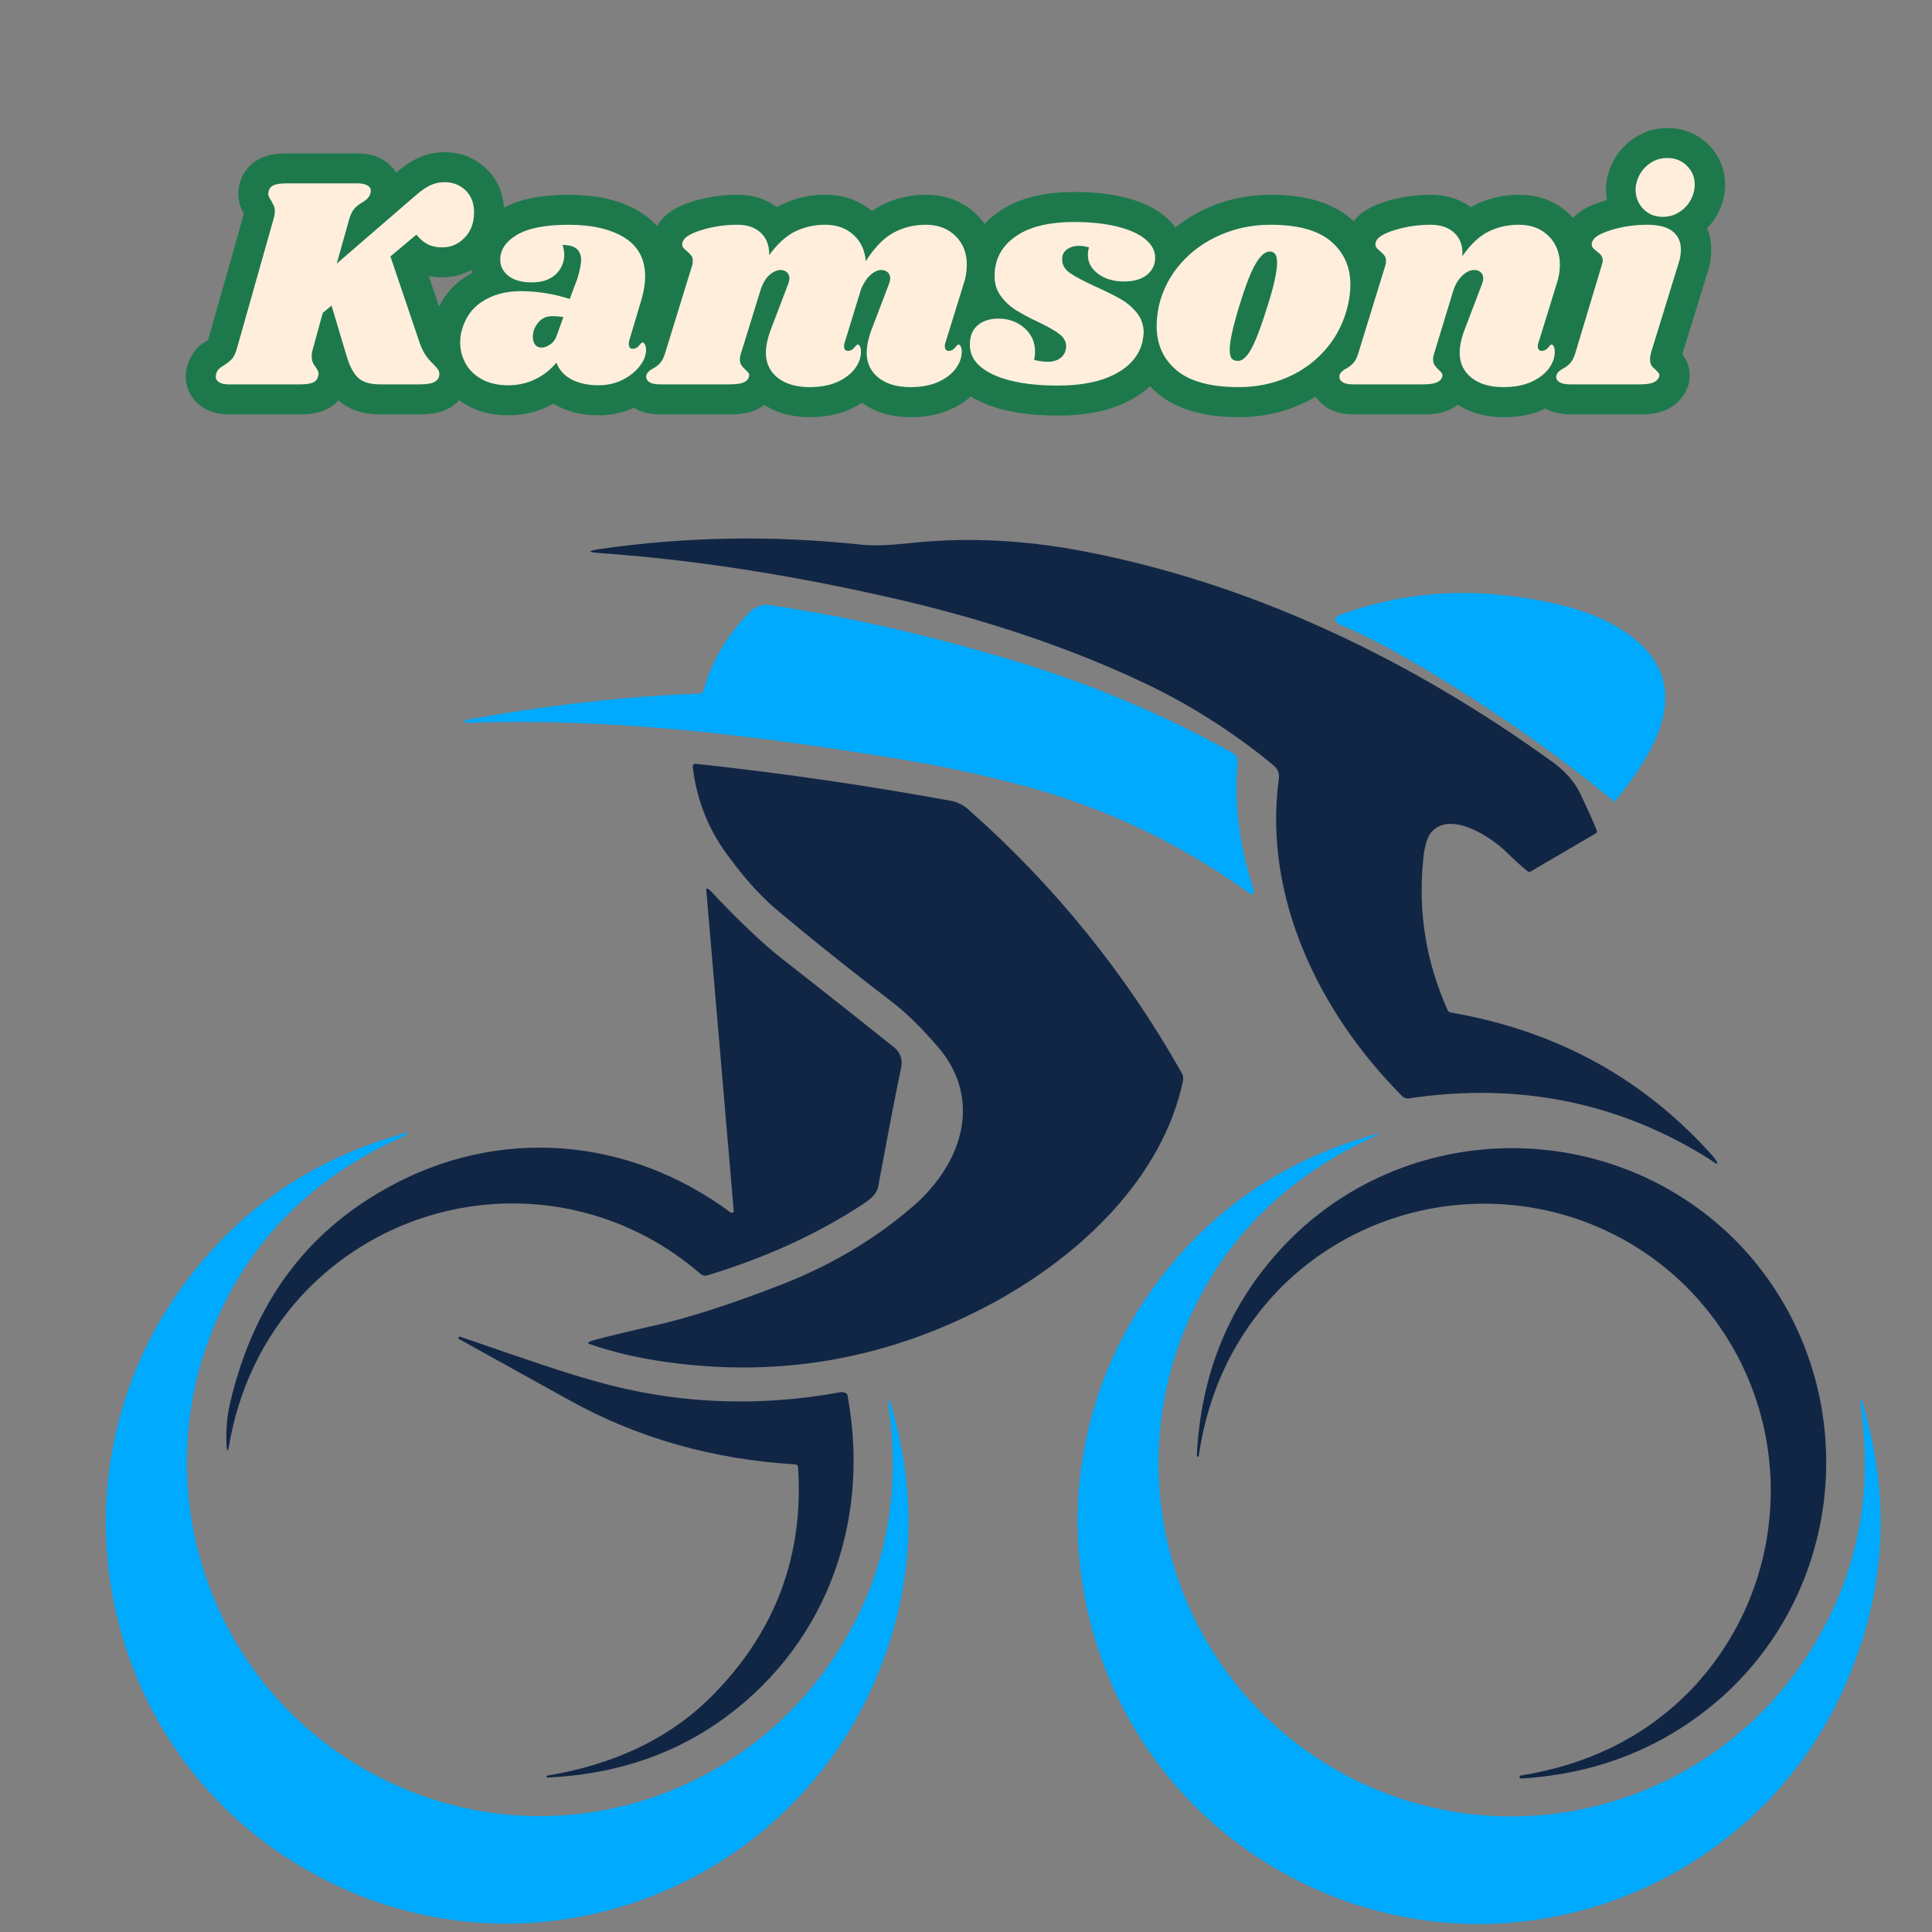
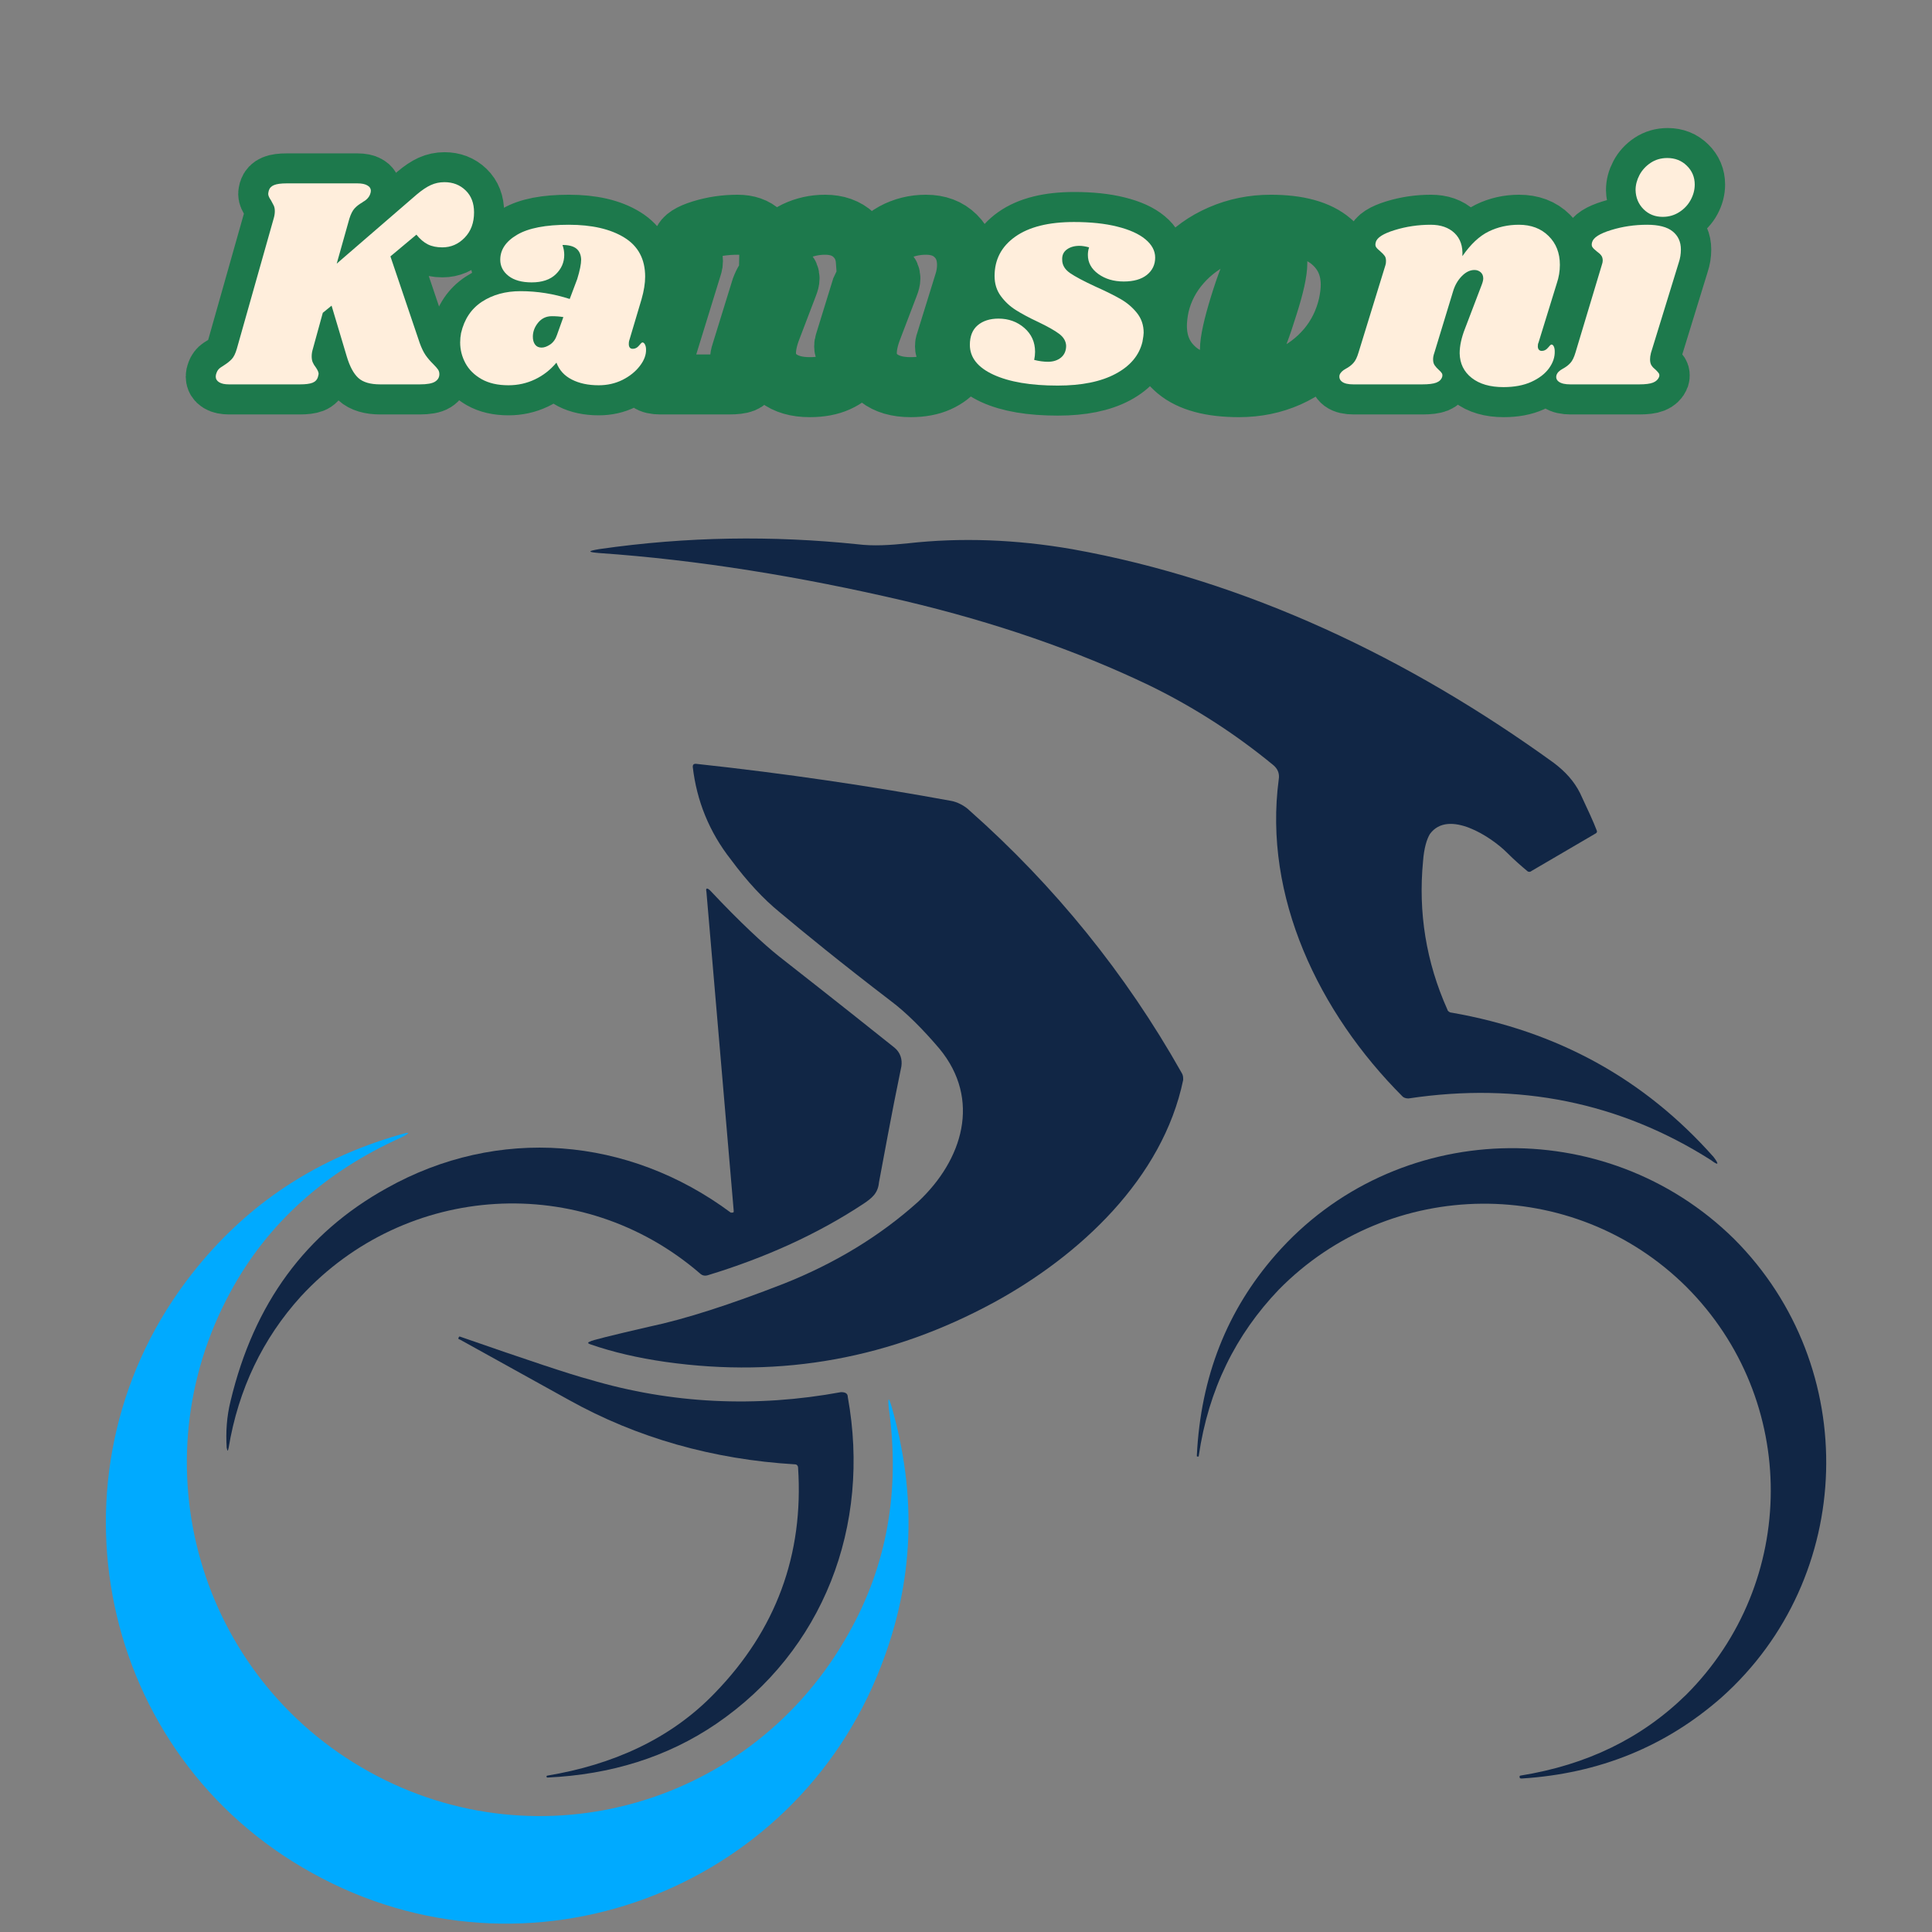
<svg xmlns="http://www.w3.org/2000/svg" width="500" zoomAndPan="magnify" viewBox="0 0 375 375" height="500" preserveAspectRatio="xMidYMid meet" version="1.0">
  <rect x="0" y="0" width="375" height="375" fill="#808080" stroke="none" />
  <defs>
    <g />
  </defs>
  <path fill="#112645" d="M 248.203 151.281 C 248.391 150.145 248.016 149.199 247.066 148.441 C 239.688 142.379 231.738 137.266 223.223 133.102 C 209.027 126.281 193.129 120.789 175.531 116.625 C 155.281 111.891 135.41 108.668 116.293 107.344 C 114.023 107.156 114.023 106.965 116.293 106.586 C 133.328 104.125 149.98 103.934 166.445 105.641 C 169.473 106.02 172.691 105.828 176.289 105.449 C 186.508 104.312 197.105 104.691 208.082 106.586 C 241.957 112.648 273.562 127.797 301.574 148.062 C 303.844 149.766 305.547 151.66 306.684 153.934 C 308.195 157.152 309.332 159.613 309.898 161.129 C 310.09 161.508 309.898 161.699 309.52 161.887 L 297.219 169.082 C 297.031 169.273 296.652 169.273 296.461 169.082 C 295.328 168.137 294.004 167 292.488 165.484 C 289.461 162.453 281.133 156.961 277.539 161.887 C 276.969 162.832 276.402 164.539 276.211 167.191 C 275.266 177.039 276.781 186.695 280.945 195.977 C 280.945 196.164 281.324 196.543 281.699 196.543 C 302.328 200.141 319.172 209.422 332.609 224.574 C 333.746 226.086 333.555 226.277 332.043 225.141 C 314.441 213.969 294.758 209.988 273.375 213.211 C 272.805 213.211 272.426 213.02 272.238 212.832 C 255.961 196.543 245.176 174.008 248.203 151.281 Z M 248.203 151.281 " fill-opacity="1" fill-rule="evenodd" />
-   <path fill="#00aaff" d="M 313.684 155.258 C 313.496 155.637 313.117 155.637 312.926 155.258 C 302.141 146.355 290.406 138.215 277.914 130.637 C 270.914 126.473 265.047 123.254 260.316 121.359 C 258.801 120.602 258.801 119.844 260.316 119.273 C 269.59 115.867 279.43 114.539 289.461 115.297 C 299.871 116.246 307.629 118.141 313.305 121.359 C 329.77 130.637 322.77 144.086 313.684 155.258 Z M 313.684 155.258 " fill-opacity="1" fill-rule="evenodd" />
-   <path fill="#00aaff" d="M 136.543 134.047 C 138.246 127.988 141.465 122.875 145.629 118.707 C 146.766 117.762 147.711 117.383 148.844 117.383 C 163.418 119.465 179.695 123.062 197.863 128.555 C 212.625 133.102 226.438 138.973 239.309 146.168 C 239.875 146.547 240.254 147.113 240.254 147.684 C 239.496 156.207 240.633 164.539 243.281 172.492 C 243.473 173.629 243.281 173.816 242.336 173.25 C 228.898 163.59 214.137 156.582 198.242 152.418 C 190.48 150.336 182.531 148.629 174.395 147.305 C 145.438 142.57 118.945 139.352 90.555 140.297 C 90.367 140.297 90.176 140.109 90.176 139.918 C 90.176 139.918 90.367 139.73 90.555 139.73 C 106.074 136.887 121.027 135.184 135.789 134.617 C 136.164 134.617 136.355 134.426 136.543 134.047 Z M 136.543 134.047 " fill-opacity="1" fill-rule="evenodd" />
  <path fill="#112645" d="M 178.18 233.285 C 186.887 225.141 190.48 213.398 182.344 203.551 C 179.125 199.762 175.91 196.543 172.879 194.27 C 163.23 186.887 156.039 181.016 151.305 177.039 C 148.277 174.574 145.062 171.168 141.844 166.812 C 137.68 161.508 135.219 155.449 134.461 148.82 C 134.461 148.441 134.652 148.25 135.031 148.25 C 152.629 150.145 169.094 152.605 184.613 155.449 C 185.75 155.637 187.266 156.395 188.211 157.34 C 204.676 171.926 218.492 188.969 229.277 208.098 C 229.656 208.664 229.656 209.043 229.656 209.613 C 225.684 228.738 209.594 243.699 192.941 252.789 C 173.07 263.586 151.875 267.562 129.164 264.344 C 123.863 263.586 118.945 262.449 114.59 260.934 C 114.023 260.746 114.023 260.555 114.59 260.367 C 114.781 260.176 118.566 259.23 125.945 257.527 C 133.137 256.012 141.844 253.168 152.062 249.191 C 162.094 245.215 170.801 239.914 178.18 233.285 Z M 178.18 233.285 " fill-opacity="1" fill-rule="evenodd" />
  <path fill="#112645" d="M 141.844 235.367 C 142.031 235.367 142.031 235.367 142.031 235.367 C 142.223 235.367 142.41 235.367 142.41 235.18 C 142.41 235.18 142.41 234.988 142.41 234.988 L 137.113 173.059 C 136.922 172.305 137.301 172.305 137.867 172.871 C 143.734 179.121 148.277 183.285 151.117 185.559 C 162.473 194.461 169.852 200.332 173.637 203.363 C 174.773 204.309 175.152 205.633 174.961 206.961 C 172.879 216.996 171.555 224.574 170.609 229.496 C 170.422 231.578 169.285 232.527 167.582 233.664 C 158.688 239.535 148.656 244.078 137.492 247.488 C 136.922 247.676 136.355 247.676 135.789 247.109 C 112.887 227.414 78.82 229.496 58.383 251.656 C 51.004 259.797 46.27 269.645 44.379 281.008 C 44.188 281.766 44.188 281.766 44 281.008 C 43.809 277.98 44 274.949 44.758 271.918 C 49.297 252.98 59.328 239.344 75.039 230.633 C 96.613 218.512 121.973 220.594 141.844 235.367 Z M 141.844 235.367 " fill-opacity="1" fill-rule="evenodd" />
  <path fill="#00aaff" d="M 71.629 343.883 C 104.75 362.254 146.195 350.324 164.742 316.992 C 172.125 303.926 174.773 289.344 172.504 273.246 C 172.312 271.16 172.504 271.16 173.07 273.055 C 177.992 290.289 177.422 306.953 170.988 323.43 C 154.145 367.18 102.289 386.684 60.652 363.582 C 19.02 340.664 8.043 286.312 36.051 248.812 C 46.648 234.609 60.465 225.141 77.688 220.219 C 79.578 219.648 79.77 219.84 77.875 220.785 C 63.113 227.414 51.949 237.449 44.758 250.707 C 26.59 284.039 38.512 325.516 71.629 343.883 Z M 71.629 343.883 " fill-opacity="1" fill-rule="evenodd" />
-   <path fill="#00aaff" d="M 249.527 363.77 C 207.891 340.855 196.539 286.5 224.547 249.004 C 235.145 234.801 248.961 225.332 266.184 220.406 C 268.266 219.84 268.266 219.84 266.371 220.785 C 251.609 227.602 240.633 237.641 233.441 250.707 C 215.086 284.23 227.195 325.703 260.316 344.074 C 293.434 362.254 335.07 350.324 353.426 316.992 C 360.809 303.734 363.457 289.152 361.188 273.055 C 360.996 270.973 360.996 270.973 361.754 273.055 C 366.676 290.098 366.109 306.953 359.672 323.43 C 343.02 367.18 291.164 386.684 249.527 363.77 Z M 249.527 363.77 " fill-opacity="1" fill-rule="evenodd" />
  <path fill="#112645" d="M 336.586 240.48 C 361.375 265.289 360.242 306.195 334.125 329.492 C 323.336 338.961 310.469 344.262 295.328 345.211 C 294.949 345.211 294.949 345.02 294.949 344.832 C 294.949 344.832 294.949 344.641 295.137 344.641 C 308.008 342.559 318.605 337.445 327.312 328.922 C 349.074 307.145 349.266 271.73 327.312 249.762 C 305.359 227.98 269.777 228.359 248.203 250.328 C 239.875 259.039 234.578 269.645 232.684 282.523 C 232.684 282.715 232.684 282.715 232.496 282.715 C 232.305 282.715 232.305 282.715 232.305 282.523 C 233.062 267.184 238.172 254.305 247.637 243.512 C 270.723 217.188 311.602 215.859 336.586 240.48 Z M 336.586 240.48 " fill-opacity="1" fill-rule="evenodd" />
  <path fill="#112645" d="M 154.902 284.797 C 154.902 284.609 154.711 284.23 154.332 284.23 C 138.438 283.281 123.676 279.117 110.426 271.73 C 103.234 267.754 96.043 263.773 89.23 259.988 C 89.043 259.988 88.852 259.797 89.043 259.609 C 89.043 259.418 89.23 259.418 89.23 259.418 C 102.289 263.965 110.805 266.805 114.402 267.754 C 130.301 272.488 146.766 273.246 163.23 270.215 C 163.984 270.215 164.555 270.402 164.555 271.16 C 169.094 296.16 159.824 320.402 139.004 334.605 C 129.543 341.043 118.566 344.453 106.266 345.02 C 106.266 345.02 106.074 345.02 106.074 344.832 C 106.074 344.832 106.074 344.641 106.266 344.641 C 118.754 342.559 130.109 337.637 138.816 328.543 C 150.551 316.426 156.039 301.84 154.902 284.797 Z M 154.902 284.797 " fill-opacity="1" fill-rule="evenodd" />
  <path stroke-linecap="butt" transform="matrix(0.693, 0, 0, 0.693, 37.5, 28.881)" fill="none" stroke-linejoin="miter" d="M 70.386 9.356 C 72.753 9.356 74.727 10.123 76.311 11.651 C 77.89 13.162 78.685 15.214 78.685 17.802 C 78.685 20.733 77.811 23.101 76.063 24.9 C 74.315 26.704 72.229 27.606 69.805 27.606 C 68.226 27.606 66.867 27.324 65.74 26.761 C 64.612 26.197 63.541 25.295 62.52 24.054 L 55.253 30.143 L 63.451 54.421 C 63.958 55.825 64.511 56.952 65.103 57.804 C 65.695 58.644 66.416 59.49 67.268 60.346 C 67.888 60.961 68.322 61.457 68.57 61.829 C 68.829 62.19 68.959 62.624 68.959 63.132 C 68.959 64.022 68.548 64.727 67.724 65.235 C 66.912 65.748 65.486 66.001 63.451 66.001 L 52.383 66.001 C 49.621 66.001 47.574 65.393 46.255 64.186 C 44.935 62.974 43.847 60.955 42.99 58.136 L 38.762 43.934 L 36.326 45.958 L 33.518 56.028 C 33.298 56.761 33.186 57.46 33.186 58.136 C 33.186 58.807 33.281 59.371 33.479 59.828 C 33.682 60.284 33.981 60.764 34.364 61.271 C 34.871 62.004 35.131 62.596 35.131 63.047 C 35.131 63.16 35.074 63.442 34.962 63.893 C 34.742 64.677 34.234 65.229 33.434 65.545 C 32.65 65.849 31.466 66.001 29.887 66.001 L 10.03 66.001 C 8.846 66.001 7.927 65.81 7.284 65.421 C 6.636 65.02 6.315 64.485 6.315 63.814 C 6.315 63.47 6.394 63.098 6.557 62.698 C 6.783 62.077 7.143 61.604 7.656 61.271 C 8.164 60.927 8.474 60.73 8.581 60.673 C 9.489 60.11 10.227 59.535 10.791 58.943 C 11.355 58.351 11.829 57.381 12.218 56.028 L 22.535 19.578 C 22.755 18.845 22.868 18.146 22.868 17.469 C 22.868 16.849 22.772 16.33 22.58 15.902 C 22.383 15.473 22.118 14.977 21.774 14.413 C 21.261 13.686 21.007 13.094 21.007 12.643 C 21.007 12.474 21.064 12.164 21.177 11.713 C 21.408 10.98 21.904 10.467 22.659 10.162 C 23.415 9.846 24.588 9.689 26.172 9.689 L 46.046 9.689 C 47.23 9.689 48.149 9.875 48.792 10.247 C 49.44 10.602 49.761 11.121 49.761 11.792 C 49.761 12.085 49.683 12.457 49.513 12.908 C 49.339 13.291 49.091 13.646 48.775 13.962 C 48.47 14.267 48.188 14.492 47.929 14.644 C 47.681 14.78 47.501 14.904 47.388 15.017 C 46.497 15.524 45.764 16.088 45.2 16.708 C 44.637 17.328 44.157 18.281 43.757 19.578 L 40.205 32.19 L 62.605 12.823 C 64.077 11.589 65.401 10.698 66.585 10.162 C 67.769 9.627 69.038 9.356 70.386 9.356 Z M 105.217 21.269 C 111.701 21.269 116.888 22.464 120.778 24.861 C 124.674 27.257 126.625 30.91 126.625 35.821 C 126.625 37.681 126.281 39.79 125.593 42.158 L 122.12 53.823 C 122.07 54.054 122.041 54.336 122.041 54.669 C 122.041 55.577 122.414 56.028 123.158 56.028 C 123.829 56.028 124.398 55.735 124.866 55.143 C 125.351 54.551 125.678 54.257 125.858 54.257 C 126.135 54.257 126.366 54.455 126.563 54.855 C 126.766 55.238 126.873 55.684 126.873 56.197 C 126.924 57.708 126.349 59.258 125.137 60.837 C 123.925 62.421 122.301 63.724 120.265 64.739 C 118.241 65.748 116.02 66.25 113.596 66.25 C 110.664 66.25 108.155 65.72 106.063 64.66 C 103.983 63.583 102.545 62.004 101.75 59.912 C 100.059 61.948 98.051 63.515 95.74 64.614 C 93.445 65.703 90.964 66.25 88.309 66.25 C 85.326 66.25 82.812 65.669 80.776 64.513 C 78.752 63.357 77.247 61.863 76.255 60.036 C 75.279 58.204 74.789 56.276 74.789 54.257 C 74.789 53.344 74.873 52.47 75.037 51.636 C 75.945 47.74 77.907 44.808 80.923 42.84 C 83.934 40.856 87.525 39.869 91.697 39.869 C 96.377 39.869 100.972 40.602 105.488 42.074 L 107.591 36.481 C 108.318 34.113 108.685 32.286 108.685 30.989 C 108.628 29.642 108.177 28.632 107.32 27.956 C 106.48 27.285 105.189 26.947 103.441 26.947 C 103.785 27.837 103.96 28.768 103.96 29.732 C 103.96 31.812 103.165 33.611 101.587 35.139 C 100.002 36.667 97.747 37.433 94.815 37.433 C 92.064 37.433 89.91 36.825 88.354 35.612 C 86.798 34.389 86.02 32.878 86.02 31.074 C 86.02 28.266 87.593 25.932 90.745 24.077 C 93.913 22.205 98.734 21.269 105.217 21.269 Z M 100.493 46.883 C 98.908 46.883 97.623 47.492 96.631 48.704 C 95.655 49.91 95.165 51.23 95.165 52.645 C 95.165 53.541 95.373 54.269 95.785 54.832 C 96.208 55.396 96.822 55.678 97.623 55.678 C 98.35 55.678 99.151 55.385 100.014 54.793 C 100.899 54.201 101.536 53.31 101.936 52.126 L 103.712 47.153 C 102.748 46.973 101.671 46.883 100.493 46.883 Z M 210.734 54.336 C 210.621 54.556 210.57 54.894 210.57 55.351 C 210.57 55.746 210.666 56.056 210.858 56.276 C 211.061 56.496 211.331 56.608 211.664 56.608 C 212.335 56.608 212.916 56.31 213.395 55.718 C 213.88 55.131 214.201 54.832 214.365 54.832 C 214.652 54.832 214.883 55.019 215.047 55.391 C 215.21 55.763 215.295 56.197 215.295 56.693 C 215.363 58.328 214.833 59.924 213.705 61.48 C 212.577 63.036 210.925 64.31 208.749 65.297 C 206.578 66.278 203.968 66.763 200.929 66.763 C 197.214 66.763 194.254 65.906 192.049 64.186 C 189.85 62.461 188.723 60.166 188.666 57.291 C 188.666 55.21 189.174 52.87 190.194 50.271 L 194.84 38.093 C 195.128 37.36 195.274 36.768 195.274 36.317 C 195.274 35.59 195.032 35.015 194.547 34.603 C 194.068 34.175 193.493 33.966 192.816 33.966 C 191.852 33.966 190.86 34.383 189.845 35.223 C 188.841 36.063 187.945 37.388 187.161 39.204 L 182.493 54.336 C 182.386 54.556 182.329 54.894 182.329 55.351 C 182.329 55.746 182.425 56.056 182.617 56.276 C 182.825 56.496 183.096 56.608 183.423 56.608 C 184.1 56.608 184.675 56.31 185.159 55.718 C 185.639 55.131 185.96 54.832 186.129 54.832 C 186.417 54.832 186.642 55.019 186.811 55.391 C 186.975 55.763 187.054 56.197 187.054 56.693 C 187.127 58.328 186.597 59.924 185.47 61.48 C 184.336 63.036 182.684 64.31 180.514 65.297 C 178.337 66.278 175.733 66.763 172.688 66.763 C 168.973 66.763 166.013 65.906 163.814 64.186 C 161.609 62.461 160.482 60.166 160.425 57.291 C 160.425 55.21 160.938 52.87 161.953 50.271 L 166.599 38.093 C 166.887 37.36 167.033 36.768 167.033 36.317 C 167.033 35.59 166.791 35.015 166.311 34.603 C 165.832 34.175 165.251 33.966 164.575 33.966 C 163.616 33.966 162.624 34.372 161.604 35.184 C 160.6 35.996 159.76 37.298 159.089 39.102 L 153.49 57.206 C 153.271 57.826 153.163 58.418 153.163 58.982 C 153.163 59.659 153.299 60.206 153.575 60.634 C 153.863 61.057 154.263 61.491 154.77 61.931 C 155.159 62.28 155.43 62.596 155.599 62.884 C 155.78 63.16 155.813 63.498 155.701 63.893 C 155.469 64.626 154.928 65.161 154.094 65.505 C 153.254 65.832 151.923 66.001 150.108 66.001 L 130.848 66.001 C 129.377 66.001 128.317 65.759 127.668 65.28 C 127.02 64.795 126.783 64.163 126.947 63.38 C 127.183 62.703 127.77 62.111 128.722 61.604 C 129.574 61.147 130.284 60.611 130.848 59.991 C 131.412 59.371 131.885 58.39 132.274 57.043 L 139.807 32.602 C 139.914 32.325 139.97 31.936 139.97 31.423 C 139.97 30.803 139.841 30.329 139.581 30.002 C 139.333 29.659 138.927 29.23 138.364 28.723 C 137.8 28.266 137.399 27.871 137.163 27.544 C 136.943 27.2 136.926 26.744 137.101 26.18 C 137.433 24.889 139.204 23.744 142.406 22.758 C 145.625 21.765 148.986 21.269 152.481 21.269 C 155.25 21.269 157.426 22.03 159.027 23.558 C 160.634 25.075 161.412 27.161 161.356 29.816 C 163.667 26.591 166.103 24.364 168.663 23.124 C 171.239 21.889 174.019 21.269 177.001 21.269 C 180.277 21.269 182.944 22.216 184.99 24.116 C 187.054 26.005 188.198 28.463 188.418 31.508 C 190.843 27.668 193.43 25.007 196.182 23.519 C 198.945 22.019 201.967 21.269 205.242 21.269 C 208.681 21.269 211.455 22.312 213.558 24.404 C 215.678 26.484 216.738 29.191 216.738 32.517 C 216.738 34.265 216.456 35.984 215.893 37.681 Z M 246.761 20.502 C 251.44 20.502 255.483 20.931 258.877 21.782 C 262.294 22.622 264.915 23.806 266.742 25.334 C 268.575 26.851 269.488 28.57 269.488 30.493 C 269.488 32.466 268.71 34.067 267.159 35.308 C 265.615 36.543 263.461 37.163 260.698 37.163 C 257.89 37.163 255.506 36.464 253.555 35.06 C 251.615 33.639 250.646 31.863 250.646 29.732 C 250.646 29.005 250.753 28.294 250.973 27.606 C 249.969 27.33 249.067 27.195 248.272 27.195 C 246.868 27.195 245.695 27.527 244.759 28.204 C 243.84 28.88 243.406 29.833 243.463 31.074 C 243.463 32.545 244.19 33.791 245.65 34.812 C 247.122 35.815 249.49 37.078 252.748 38.606 C 255.568 39.847 257.896 40.991 259.728 42.034 C 261.555 43.083 263.106 44.396 264.369 45.975 C 265.648 47.548 266.291 49.403 266.291 51.551 C 266.291 51.991 266.173 52.831 265.942 54.071 C 265.045 57.854 262.542 60.848 258.426 63.047 C 254.31 65.235 248.898 66.328 242.183 66.328 C 234.639 66.328 228.651 65.319 224.22 63.295 C 219.788 61.26 217.573 58.463 217.573 54.917 C 217.573 52.493 218.306 50.66 219.76 49.426 C 221.237 48.185 223.188 47.565 225.624 47.565 C 228.432 47.565 230.833 48.439 232.829 50.187 C 234.836 51.935 235.846 54.167 235.846 56.873 C 235.846 57.606 235.761 58.362 235.598 59.146 C 236.945 59.49 238.236 59.664 239.477 59.664 C 240.948 59.664 242.16 59.27 243.107 58.486 C 244.072 57.685 244.556 56.586 244.556 55.182 C 244.5 53.891 243.852 52.775 242.611 51.839 C 241.377 50.903 239.398 49.786 236.691 48.495 C 234.16 47.311 232.074 46.206 230.433 45.174 C 228.798 44.126 227.4 42.812 226.244 41.228 C 225.088 39.649 224.513 37.789 224.513 35.657 C 224.513 31.034 226.436 27.353 230.292 24.612 C 234.16 21.872 239.646 20.502 246.761 20.502 Z M 301.788 21.269 C 309.456 21.269 315.105 22.825 318.736 25.932 C 322.384 29.033 324.211 33.081 324.211 38.093 C 324.211 39.784 323.98 41.679 323.529 43.771 C 322.452 48.394 320.45 52.436 317.519 55.904 C 314.587 59.36 310.995 62.038 306.744 63.938 C 302.493 65.821 297.881 66.763 292.914 66.763 C 285.083 66.763 279.292 65.201 275.532 62.077 C 271.794 58.943 269.922 54.776 269.922 49.589 C 269.922 47.841 270.148 45.902 270.599 43.771 C 271.675 39.367 273.716 35.466 276.733 32.066 C 279.744 28.649 283.431 26.005 287.795 24.116 C 292.17 22.216 296.838 21.269 301.788 21.269 Z M 301.546 28.802 C 300.362 28.802 299.099 29.862 297.768 31.981 C 296.443 34.09 294.882 38.071 293.078 43.934 C 291.279 49.798 290.377 53.908 290.377 56.276 C 290.377 57.516 290.574 58.351 290.975 58.773 C 291.375 59.202 291.91 59.416 292.587 59.416 C 293.765 59.523 294.994 58.508 296.257 56.36 C 297.526 54.212 299.116 50.046 301.027 43.85 C 302.775 38.386 303.649 34.411 303.649 31.919 C 303.649 30.735 303.463 29.924 303.091 29.484 C 302.736 29.033 302.217 28.802 301.546 28.802 Z M 376.865 54.336 C 376.752 54.556 376.701 54.894 376.701 55.351 C 376.701 55.746 376.797 56.056 376.989 56.276 C 377.192 56.496 377.462 56.608 377.795 56.608 C 378.483 56.608 379.058 56.31 379.526 55.718 C 380.011 55.131 380.338 54.832 380.518 54.832 C 380.794 54.832 381.014 55.019 381.178 55.391 C 381.358 55.763 381.448 56.197 381.448 56.693 C 381.499 58.328 380.964 59.924 379.836 61.48 C 378.708 63.036 377.056 64.31 374.88 65.297 C 372.709 66.278 370.099 66.763 367.06 66.763 C 363.345 66.763 360.385 65.906 358.18 64.186 C 355.981 62.461 354.854 60.166 354.797 57.291 C 354.797 55.21 355.305 52.87 356.325 50.271 L 360.971 38.093 C 361.259 37.36 361.405 36.768 361.405 36.317 C 361.405 35.59 361.163 35.015 360.678 34.603 C 360.199 34.175 359.618 33.966 358.947 33.966 C 357.707 33.966 356.523 34.541 355.395 35.697 C 354.267 36.853 353.45 38.273 352.937 39.948 L 347.699 57.206 C 347.474 57.826 347.366 58.418 347.366 58.982 C 347.366 59.659 347.502 60.206 347.778 60.634 C 348.066 61.057 348.466 61.491 348.979 61.931 C 349.362 62.28 349.639 62.596 349.802 62.884 C 349.982 63.16 350.016 63.498 349.904 63.893 C 349.672 64.626 349.137 65.161 348.297 65.505 C 347.457 65.832 346.126 66.001 344.311 66.001 L 325.051 66.001 C 323.579 66.001 322.519 65.759 321.871 65.28 C 321.228 64.795 320.986 64.163 321.149 63.38 C 321.386 62.703 321.978 62.111 322.925 61.604 C 323.777 61.147 324.487 60.611 325.051 59.991 C 325.615 59.371 326.088 58.39 326.477 57.043 L 334.01 32.602 C 334.123 32.325 334.173 31.936 334.173 31.423 C 334.173 30.803 334.044 30.329 333.784 30.002 C 333.536 29.659 333.13 29.23 332.566 28.723 C 332.003 28.266 331.602 27.871 331.371 27.544 C 331.146 27.2 331.129 26.744 331.309 26.18 C 331.636 24.889 333.407 23.744 336.609 22.758 C 339.834 21.765 343.189 21.269 346.684 21.269 C 349.503 21.269 351.736 22.047 353.371 23.603 C 355.012 25.142 355.739 27.296 355.558 30.064 C 357.876 26.744 360.323 24.455 362.911 23.186 C 365.51 21.906 368.334 21.269 371.373 21.269 C 374.812 21.269 377.586 22.312 379.689 24.404 C 381.809 26.484 382.869 29.191 382.869 32.517 C 382.869 34.265 382.587 35.984 382.024 37.681 Z M 407.305 21.269 C 410.58 21.269 412.971 21.889 414.487 23.124 C 416.015 24.364 416.777 26.056 416.777 28.204 C 416.777 29.501 416.579 30.735 416.179 31.919 L 408.398 57.206 C 408.229 57.883 408.15 58.475 408.15 58.982 C 408.15 59.709 408.286 60.29 408.562 60.713 C 408.849 61.141 409.25 61.547 409.757 61.931 C 410.146 62.331 410.422 62.664 410.586 62.923 C 410.766 63.171 410.8 63.498 410.687 63.893 C 410.4 64.626 409.83 65.161 408.973 65.505 C 408.133 65.832 406.842 66.001 405.094 66.001 L 385.835 66.001 C 384.363 66.001 383.292 65.759 382.616 65.28 C 381.939 64.795 381.713 64.163 381.933 63.38 C 382.17 62.703 382.762 62.111 383.709 61.604 C 384.561 61.147 385.271 60.611 385.835 59.991 C 386.399 59.371 386.872 58.39 387.261 57.043 L 394.63 32.602 C 394.794 32.094 394.878 31.671 394.878 31.344 C 394.878 30.724 394.732 30.228 394.444 29.856 C 394.168 29.484 393.751 29.106 393.181 28.723 C 392.617 28.266 392.223 27.871 391.986 27.544 C 391.766 27.2 391.738 26.744 391.901 26.18 C 392.245 24.889 394.021 23.744 397.229 22.758 C 400.449 21.765 403.809 21.269 407.305 21.269 Z M 412.982 2.59 C 415.17 2.59 416.991 3.312 418.451 4.755 C 419.923 6.187 420.661 7.941 420.661 10.021 C 420.661 11.493 420.278 12.936 419.522 14.351 C 418.767 15.755 417.696 16.9 416.303 17.779 C 414.927 18.647 413.394 19.082 411.702 19.082 C 409.565 19.082 407.778 18.366 406.335 16.933 C 404.903 15.49 404.159 13.692 404.102 11.543 C 404.102 10.145 404.469 8.753 405.196 7.377 C 405.929 5.984 406.966 4.845 408.314 3.949 C 409.678 3.041 411.234 2.59 412.982 2.59 Z M 412.982 2.59 " stroke="#1d794c" stroke-width="16.806" stroke-opacity="1" stroke-miterlimit="4" />
  <g fill="#ffeedc" fill-opacity="1">
    <g transform="translate(43.389, 74.608)">
      <g>
        <path d="M 42.875 -39.25 C 44.52 -39.25 45.891 -38.719 46.984 -37.656 C 48.078 -36.602 48.625 -35.18 48.625 -33.391 C 48.625 -31.359 48.016 -29.719 46.797 -28.469 C 45.586 -27.219 44.145 -26.594 42.469 -26.594 C 41.375 -26.594 40.438 -26.785 39.656 -27.172 C 38.875 -27.566 38.133 -28.195 37.438 -29.062 L 32.391 -24.844 L 38.078 -8.031 C 38.43 -7.051 38.812 -6.266 39.219 -5.672 C 39.625 -5.086 40.125 -4.504 40.719 -3.922 C 41.145 -3.492 41.445 -3.148 41.625 -2.891 C 41.801 -2.641 41.891 -2.336 41.891 -1.984 C 41.891 -1.359 41.602 -0.867 41.031 -0.516 C 40.469 -0.172 39.484 0 38.078 0 L 30.406 0 C 28.488 0 27.07 -0.414 26.156 -1.25 C 25.238 -2.094 24.488 -3.492 23.906 -5.453 L 20.969 -15.281 L 19.266 -13.891 L 17.344 -6.906 C 17.188 -6.406 17.109 -5.922 17.109 -5.453 C 17.109 -4.984 17.176 -4.594 17.312 -4.281 C 17.445 -3.969 17.648 -3.633 17.922 -3.281 C 18.273 -2.77 18.453 -2.359 18.453 -2.047 C 18.453 -1.973 18.41 -1.781 18.328 -1.469 C 18.172 -0.914 17.816 -0.531 17.266 -0.312 C 16.723 -0.102 15.906 0 14.812 0 L 1.047 0 C 0.234 0 -0.395 -0.133 -0.844 -0.406 C -1.289 -0.676 -1.516 -1.047 -1.516 -1.516 C -1.516 -1.754 -1.457 -2.008 -1.344 -2.281 C -1.188 -2.707 -0.93 -3.035 -0.578 -3.266 C -0.234 -3.504 -0.02 -3.645 0.062 -3.688 C 0.688 -4.082 1.191 -4.484 1.578 -4.891 C 1.973 -5.297 2.305 -5.969 2.578 -6.906 L 9.719 -32.156 C 9.875 -32.664 9.953 -33.156 9.953 -33.625 C 9.953 -34.051 9.883 -34.41 9.75 -34.703 C 9.613 -34.992 9.43 -35.336 9.203 -35.734 C 8.848 -36.242 8.672 -36.656 8.672 -36.969 C 8.672 -37.082 8.707 -37.297 8.781 -37.609 C 8.938 -38.117 9.281 -38.477 9.812 -38.688 C 10.344 -38.906 11.156 -39.016 12.25 -39.016 L 26.016 -39.016 C 26.828 -39.016 27.457 -38.883 27.906 -38.625 C 28.363 -38.375 28.594 -38.016 28.594 -37.547 C 28.594 -37.348 28.531 -37.094 28.406 -36.781 C 28.289 -36.508 28.125 -36.266 27.906 -36.047 C 27.695 -35.836 27.504 -35.68 27.328 -35.578 C 27.148 -35.484 27.023 -35.398 26.953 -35.328 C 26.328 -34.973 25.816 -34.578 25.422 -34.141 C 25.035 -33.711 24.703 -33.051 24.422 -32.156 L 21.969 -23.438 L 37.484 -36.844 C 38.504 -37.707 39.422 -38.32 40.234 -38.688 C 41.055 -39.062 41.938 -39.25 42.875 -39.25 Z M 42.875 -39.25 " />
      </g>
    </g>
  </g>
  <g fill="#ffeedc" fill-opacity="1">
    <g transform="translate(89.489, 74.608)">
      <g>
        <path d="M 20.906 -30.984 C 25.406 -30.984 29 -30.156 31.688 -28.5 C 34.383 -26.844 35.734 -24.312 35.734 -20.906 C 35.734 -19.625 35.5 -18.16 35.031 -16.516 L 32.625 -8.438 C 32.582 -8.281 32.562 -8.082 32.562 -7.844 C 32.562 -7.219 32.816 -6.906 33.328 -6.906 C 33.797 -6.906 34.195 -7.109 34.531 -7.516 C 34.863 -7.93 35.086 -8.141 35.203 -8.141 C 35.398 -8.141 35.566 -8.004 35.703 -7.734 C 35.836 -7.461 35.906 -7.148 35.906 -6.797 C 35.945 -5.742 35.547 -4.672 34.703 -3.578 C 33.867 -2.484 32.75 -1.582 31.344 -0.875 C 29.938 -0.176 28.395 0.172 26.719 0.172 C 24.688 0.172 22.945 -0.195 21.5 -0.938 C 20.051 -1.676 19.055 -2.77 18.516 -4.219 C 17.336 -2.812 15.945 -1.727 14.344 -0.969 C 12.75 -0.207 11.035 0.172 9.203 0.172 C 7.129 0.172 5.391 -0.223 3.984 -1.016 C 2.578 -1.816 1.531 -2.852 0.844 -4.125 C 0.164 -5.395 -0.172 -6.734 -0.172 -8.141 C -0.172 -8.766 -0.113 -9.367 0 -9.953 C 0.625 -12.648 1.977 -14.68 4.062 -16.047 C 6.156 -17.41 8.648 -18.094 11.547 -18.094 C 14.785 -18.094 17.969 -17.586 21.094 -16.578 L 22.547 -20.438 C 23.055 -22.082 23.312 -23.352 23.312 -24.25 C 23.27 -25.188 22.957 -25.891 22.375 -26.359 C 21.789 -26.828 20.895 -27.062 19.688 -27.062 C 19.914 -26.438 20.031 -25.789 20.031 -25.125 C 20.031 -23.688 19.484 -22.438 18.391 -21.375 C 17.297 -20.32 15.734 -19.797 13.703 -19.797 C 11.797 -19.797 10.301 -20.211 9.219 -21.047 C 8.145 -21.891 7.609 -22.938 7.609 -24.188 C 7.609 -26.145 8.703 -27.766 10.891 -29.047 C 13.078 -30.336 16.414 -30.984 20.906 -30.984 Z M 17.625 -13.234 C 16.531 -13.234 15.641 -12.812 14.953 -11.969 C 14.273 -11.133 13.938 -10.227 13.938 -9.25 C 13.938 -8.625 14.082 -8.113 14.375 -7.719 C 14.664 -7.332 15.086 -7.141 15.641 -7.141 C 16.148 -7.141 16.707 -7.344 17.312 -7.75 C 17.914 -8.164 18.352 -8.785 18.625 -9.609 L 19.859 -13.062 C 19.191 -13.176 18.445 -13.234 17.625 -13.234 Z M 17.625 -13.234 " />
      </g>
    </g>
  </g>
  <g fill="#ffeedc" fill-opacity="1">
    <g transform="translate(127.799, 74.608)">
      <g>
-         <path d="M 55.703 -8.078 C 55.629 -7.922 55.594 -7.688 55.594 -7.375 C 55.594 -7.102 55.66 -6.891 55.797 -6.734 C 55.93 -6.578 56.117 -6.5 56.359 -6.5 C 56.828 -6.5 57.223 -6.703 57.547 -7.109 C 57.879 -7.523 58.102 -7.734 58.219 -7.734 C 58.414 -7.734 58.57 -7.602 58.688 -7.344 C 58.812 -7.094 58.875 -6.789 58.875 -6.438 C 58.906 -5.312 58.531 -4.207 57.75 -3.125 C 56.977 -2.051 55.836 -1.172 54.328 -0.484 C 52.828 0.191 51.02 0.531 48.906 0.531 C 46.332 0.531 44.285 -0.062 42.766 -1.25 C 41.242 -2.445 40.461 -4.039 40.422 -6.031 C 40.422 -7.477 40.77 -9.098 41.469 -10.891 L 44.688 -19.328 C 44.883 -19.836 44.984 -20.25 44.984 -20.562 C 44.984 -21.07 44.816 -21.473 44.484 -21.766 C 44.148 -22.055 43.754 -22.203 43.297 -22.203 C 42.629 -22.203 41.941 -21.906 41.234 -21.312 C 40.535 -20.727 39.91 -19.812 39.359 -18.562 L 36.141 -8.078 C 36.066 -7.922 36.031 -7.688 36.031 -7.375 C 36.031 -7.102 36.098 -6.891 36.234 -6.734 C 36.367 -6.578 36.551 -6.5 36.781 -6.5 C 37.25 -6.5 37.648 -6.703 37.984 -7.109 C 38.316 -7.523 38.539 -7.734 38.656 -7.734 C 38.852 -7.734 39.008 -7.602 39.125 -7.344 C 39.25 -7.094 39.312 -6.789 39.312 -6.438 C 39.344 -5.312 38.969 -4.207 38.188 -3.125 C 37.406 -2.051 36.266 -1.172 34.766 -0.484 C 33.266 0.191 31.457 0.531 29.344 0.531 C 26.77 0.531 24.719 -0.062 23.188 -1.25 C 21.664 -2.445 20.891 -4.039 20.859 -6.031 C 20.859 -7.477 21.207 -9.098 21.906 -10.891 L 25.125 -19.328 C 25.32 -19.836 25.422 -20.25 25.422 -20.562 C 25.422 -21.07 25.254 -21.473 24.922 -21.766 C 24.586 -22.055 24.188 -22.203 23.719 -22.203 C 23.062 -22.203 22.379 -21.914 21.672 -21.344 C 20.973 -20.781 20.391 -19.875 19.922 -18.625 L 16.047 -6.094 C 15.891 -5.664 15.812 -5.254 15.812 -4.859 C 15.812 -4.391 15.91 -4.008 16.109 -3.719 C 16.305 -3.426 16.578 -3.125 16.922 -2.812 C 17.203 -2.57 17.398 -2.352 17.516 -2.156 C 17.629 -1.969 17.648 -1.738 17.578 -1.469 C 17.422 -0.957 17.047 -0.582 16.453 -0.344 C 15.867 -0.113 14.953 0 13.703 0 L 0.344 0 C -0.664 0 -1.395 -0.164 -1.844 -0.5 C -2.289 -0.832 -2.457 -1.27 -2.344 -1.812 C -2.188 -2.281 -1.773 -2.691 -1.109 -3.047 C -0.523 -3.359 -0.039 -3.727 0.344 -4.156 C 0.738 -4.582 1.07 -5.266 1.344 -6.203 L 6.562 -23.141 C 6.633 -23.336 6.672 -23.609 6.672 -23.953 C 6.672 -24.391 6.582 -24.723 6.406 -24.953 C 6.238 -25.191 5.957 -25.484 5.562 -25.828 C 5.176 -26.141 4.906 -26.41 4.75 -26.641 C 4.594 -26.879 4.57 -27.195 4.688 -27.594 C 4.914 -28.488 6.145 -29.273 8.375 -29.953 C 10.602 -30.641 12.926 -30.984 15.344 -30.984 C 17.258 -30.984 18.773 -30.457 19.891 -29.406 C 21.004 -28.352 21.539 -26.91 21.5 -25.078 C 23.102 -27.297 24.789 -28.832 26.562 -29.688 C 28.344 -30.551 30.266 -30.984 32.328 -30.984 C 34.598 -30.984 36.445 -30.328 37.875 -29.016 C 39.301 -27.711 40.094 -26.008 40.25 -23.906 C 41.926 -26.562 43.719 -28.406 45.625 -29.438 C 47.539 -30.469 49.633 -30.984 51.906 -30.984 C 54.281 -30.984 56.195 -30.258 57.656 -28.812 C 59.125 -27.375 59.859 -25.504 59.859 -23.203 C 59.859 -21.984 59.664 -20.789 59.281 -19.625 Z M 55.703 -8.078 " />
-       </g>
+         </g>
    </g>
  </g>
  <g fill="#ffeedc" fill-opacity="1">
    <g transform="translate(189.187, 74.608)">
      <g>
        <path d="M 19.266 -31.516 C 22.516 -31.516 25.316 -31.219 27.672 -30.625 C 30.035 -30.039 31.852 -29.223 33.125 -28.172 C 34.395 -27.117 35.031 -25.93 35.031 -24.609 C 35.031 -23.234 34.492 -22.113 33.422 -21.25 C 32.348 -20.395 30.852 -19.969 28.938 -19.969 C 26.988 -19.969 25.336 -20.457 23.984 -21.438 C 22.641 -22.414 21.969 -23.645 21.969 -25.125 C 21.969 -25.633 22.047 -26.125 22.203 -26.594 C 21.492 -26.789 20.867 -26.891 20.328 -26.891 C 19.348 -26.891 18.535 -26.656 17.891 -26.188 C 17.242 -25.719 16.941 -25.051 16.984 -24.188 C 16.984 -23.176 17.488 -22.316 18.5 -21.609 C 19.52 -20.91 21.164 -20.035 23.438 -18.984 C 25.383 -18.117 26.992 -17.32 28.266 -16.594 C 29.535 -15.875 30.609 -14.969 31.484 -13.875 C 32.359 -12.789 32.797 -11.504 32.797 -10.016 C 32.797 -9.703 32.719 -9.117 32.562 -8.266 C 31.938 -5.641 30.195 -3.566 27.344 -2.047 C 24.5 -0.523 20.754 0.234 16.109 0.234 C 10.879 0.234 6.727 -0.469 3.656 -1.875 C 0.594 -3.281 -0.938 -5.211 -0.938 -7.672 C -0.938 -9.348 -0.43 -10.613 0.578 -11.469 C 1.598 -12.332 2.945 -12.766 4.625 -12.766 C 6.582 -12.766 8.254 -12.16 9.641 -10.953 C 11.023 -9.742 11.719 -8.203 11.719 -6.328 C 11.719 -5.816 11.66 -5.289 11.547 -4.75 C 12.484 -4.508 13.379 -4.391 14.234 -4.391 C 15.242 -4.391 16.082 -4.66 16.75 -5.203 C 17.414 -5.754 17.75 -6.52 17.75 -7.5 C 17.707 -8.395 17.254 -9.164 16.391 -9.812 C 15.535 -10.457 14.172 -11.227 12.297 -12.125 C 10.547 -12.945 9.102 -13.719 7.969 -14.438 C 6.832 -15.156 5.863 -16.062 5.062 -17.156 C 4.258 -18.25 3.859 -19.539 3.859 -21.031 C 3.859 -24.227 5.195 -26.773 7.875 -28.672 C 10.551 -30.566 14.348 -31.516 19.266 -31.516 Z M 19.266 -31.516 " />
      </g>
    </g>
  </g>
  <g fill="#ffeedc" fill-opacity="1">
    <g transform="translate(223.924, 74.608)">
      <g>
-         <path d="M 22.672 -30.984 C 27.984 -30.984 31.895 -29.91 34.406 -27.766 C 36.926 -25.617 38.188 -22.805 38.188 -19.328 C 38.188 -18.16 38.031 -16.852 37.719 -15.406 C 36.977 -12.207 35.594 -9.406 33.562 -7 C 31.531 -4.594 29.039 -2.734 26.094 -1.422 C 23.145 -0.117 19.953 0.531 16.516 0.531 C 11.086 0.531 7.07 -0.551 4.469 -2.719 C 1.875 -4.883 0.578 -7.766 0.578 -11.359 C 0.578 -12.578 0.734 -13.926 1.047 -15.406 C 1.797 -18.445 3.211 -21.148 5.297 -23.516 C 7.391 -25.879 9.945 -27.711 12.969 -29.016 C 16 -30.328 19.234 -30.984 22.672 -30.984 Z M 22.5 -25.781 C 21.676 -25.781 20.805 -25.047 19.891 -23.578 C 18.973 -22.109 17.891 -19.344 16.641 -15.281 C 15.391 -11.227 14.766 -8.379 14.766 -6.734 C 14.766 -5.879 14.898 -5.301 15.172 -5 C 15.441 -4.707 15.812 -4.562 16.281 -4.562 C 17.102 -4.488 17.953 -5.191 18.828 -6.672 C 19.711 -8.16 20.816 -11.051 22.141 -15.344 C 23.348 -19.133 23.953 -21.891 23.953 -23.609 C 23.953 -24.43 23.828 -25 23.578 -25.312 C 23.328 -25.625 22.969 -25.781 22.5 -25.781 Z M 22.5 -25.781 " />
-       </g>
+         </g>
    </g>
  </g>
  <g fill="#ffeedc" fill-opacity="1">
    <g transform="translate(262.35, 74.608)">
      <g>
        <path d="M 36.266 -8.078 C 36.18 -7.922 36.141 -7.688 36.141 -7.375 C 36.141 -7.102 36.207 -6.891 36.344 -6.734 C 36.477 -6.578 36.664 -6.5 36.906 -6.5 C 37.375 -6.5 37.773 -6.703 38.109 -7.109 C 38.441 -7.523 38.664 -7.734 38.781 -7.734 C 38.977 -7.734 39.133 -7.602 39.25 -7.344 C 39.363 -7.094 39.422 -6.789 39.422 -6.438 C 39.461 -5.312 39.094 -4.207 38.312 -3.125 C 37.531 -2.051 36.383 -1.172 34.875 -0.484 C 33.375 0.191 31.57 0.531 29.469 0.531 C 26.883 0.531 24.832 -0.062 23.312 -1.25 C 21.789 -2.445 21.008 -4.039 20.969 -6.031 C 20.969 -7.477 21.32 -9.098 22.031 -10.891 L 25.25 -19.328 C 25.445 -19.836 25.547 -20.25 25.547 -20.562 C 25.547 -21.07 25.379 -21.473 25.047 -21.766 C 24.711 -22.055 24.312 -22.203 23.844 -22.203 C 22.977 -22.203 22.156 -21.801 21.375 -21 C 20.594 -20.195 20.031 -19.211 19.688 -18.047 L 16.047 -6.094 C 15.891 -5.664 15.812 -5.254 15.812 -4.859 C 15.812 -4.391 15.91 -4.008 16.109 -3.719 C 16.305 -3.426 16.578 -3.125 16.922 -2.812 C 17.203 -2.57 17.398 -2.352 17.516 -2.156 C 17.629 -1.969 17.648 -1.738 17.578 -1.469 C 17.422 -0.957 17.047 -0.582 16.453 -0.344 C 15.867 -0.113 14.953 0 13.703 0 L 0.344 0 C -0.664 0 -1.395 -0.164 -1.844 -0.5 C -2.289 -0.832 -2.457 -1.27 -2.344 -1.812 C -2.188 -2.281 -1.773 -2.691 -1.109 -3.047 C -0.523 -3.359 -0.039 -3.727 0.344 -4.156 C 0.738 -4.582 1.07 -5.266 1.344 -6.203 L 6.562 -23.141 C 6.633 -23.336 6.672 -23.609 6.672 -23.953 C 6.672 -24.391 6.582 -24.723 6.406 -24.953 C 6.238 -25.191 5.957 -25.484 5.562 -25.828 C 5.176 -26.141 4.906 -26.41 4.75 -26.641 C 4.594 -26.879 4.57 -27.195 4.688 -27.594 C 4.914 -28.488 6.145 -29.273 8.375 -29.953 C 10.602 -30.641 12.926 -30.984 15.344 -30.984 C 17.301 -30.984 18.844 -30.445 19.969 -29.375 C 21.102 -28.301 21.613 -26.805 21.5 -24.891 C 23.102 -27.203 24.801 -28.797 26.594 -29.672 C 28.383 -30.547 30.336 -30.984 32.453 -30.984 C 34.836 -30.984 36.758 -30.258 38.219 -28.812 C 39.688 -27.375 40.422 -25.504 40.422 -23.203 C 40.422 -21.984 40.223 -20.789 39.828 -19.625 Z M 36.266 -8.078 " />
      </g>
    </g>
  </g>
  <g fill="#ffeedc" fill-opacity="1">
    <g transform="translate(304.291, 74.608)">
      <g>
        <path d="M 15.406 -30.984 C 17.664 -30.984 19.32 -30.551 20.375 -29.688 C 21.438 -28.832 21.969 -27.664 21.969 -26.188 C 21.969 -25.289 21.828 -24.43 21.547 -23.609 L 16.156 -6.094 C 16.039 -5.625 15.984 -5.211 15.984 -4.859 C 15.984 -4.348 16.082 -3.945 16.281 -3.656 C 16.477 -3.363 16.75 -3.082 17.094 -2.812 C 17.375 -2.539 17.57 -2.316 17.688 -2.141 C 17.801 -1.961 17.82 -1.738 17.75 -1.469 C 17.551 -0.957 17.156 -0.582 16.562 -0.344 C 15.977 -0.113 15.082 0 13.875 0 L 0.516 0 C -0.492 0 -1.234 -0.164 -1.703 -0.5 C -2.172 -0.832 -2.328 -1.27 -2.172 -1.812 C -2.016 -2.281 -1.602 -2.691 -0.938 -3.047 C -0.352 -3.359 0.129 -3.727 0.516 -4.156 C 0.91 -4.582 1.242 -5.266 1.516 -6.203 L 6.609 -23.141 C 6.734 -23.492 6.797 -23.785 6.797 -24.016 C 6.797 -24.441 6.695 -24.781 6.5 -25.031 C 6.301 -25.289 6.008 -25.555 5.625 -25.828 C 5.227 -26.141 4.953 -26.41 4.797 -26.641 C 4.641 -26.879 4.617 -27.195 4.734 -27.594 C 4.973 -28.488 6.203 -29.273 8.422 -29.953 C 10.648 -30.641 12.977 -30.984 15.406 -30.984 Z M 19.328 -43.938 C 20.848 -43.938 22.113 -43.438 23.125 -42.438 C 24.145 -41.445 24.656 -40.227 24.656 -38.781 C 24.656 -37.758 24.391 -36.758 23.859 -35.781 C 23.328 -34.812 22.582 -34.023 21.625 -33.422 C 20.676 -32.816 19.613 -32.516 18.438 -32.516 C 16.957 -32.516 15.719 -33.008 14.719 -34 C 13.727 -35 13.211 -36.238 13.172 -37.719 C 13.172 -38.695 13.422 -39.664 13.922 -40.625 C 14.43 -41.582 15.156 -42.375 16.094 -43 C 17.031 -43.625 18.109 -43.938 19.328 -43.938 Z M 19.328 -43.938 " />
      </g>
    </g>
  </g>
  <g fill="#ffeedc" fill-opacity="1">
    <g transform="translate(325.731, 74.608)">
      <g />
    </g>
  </g>
</svg>